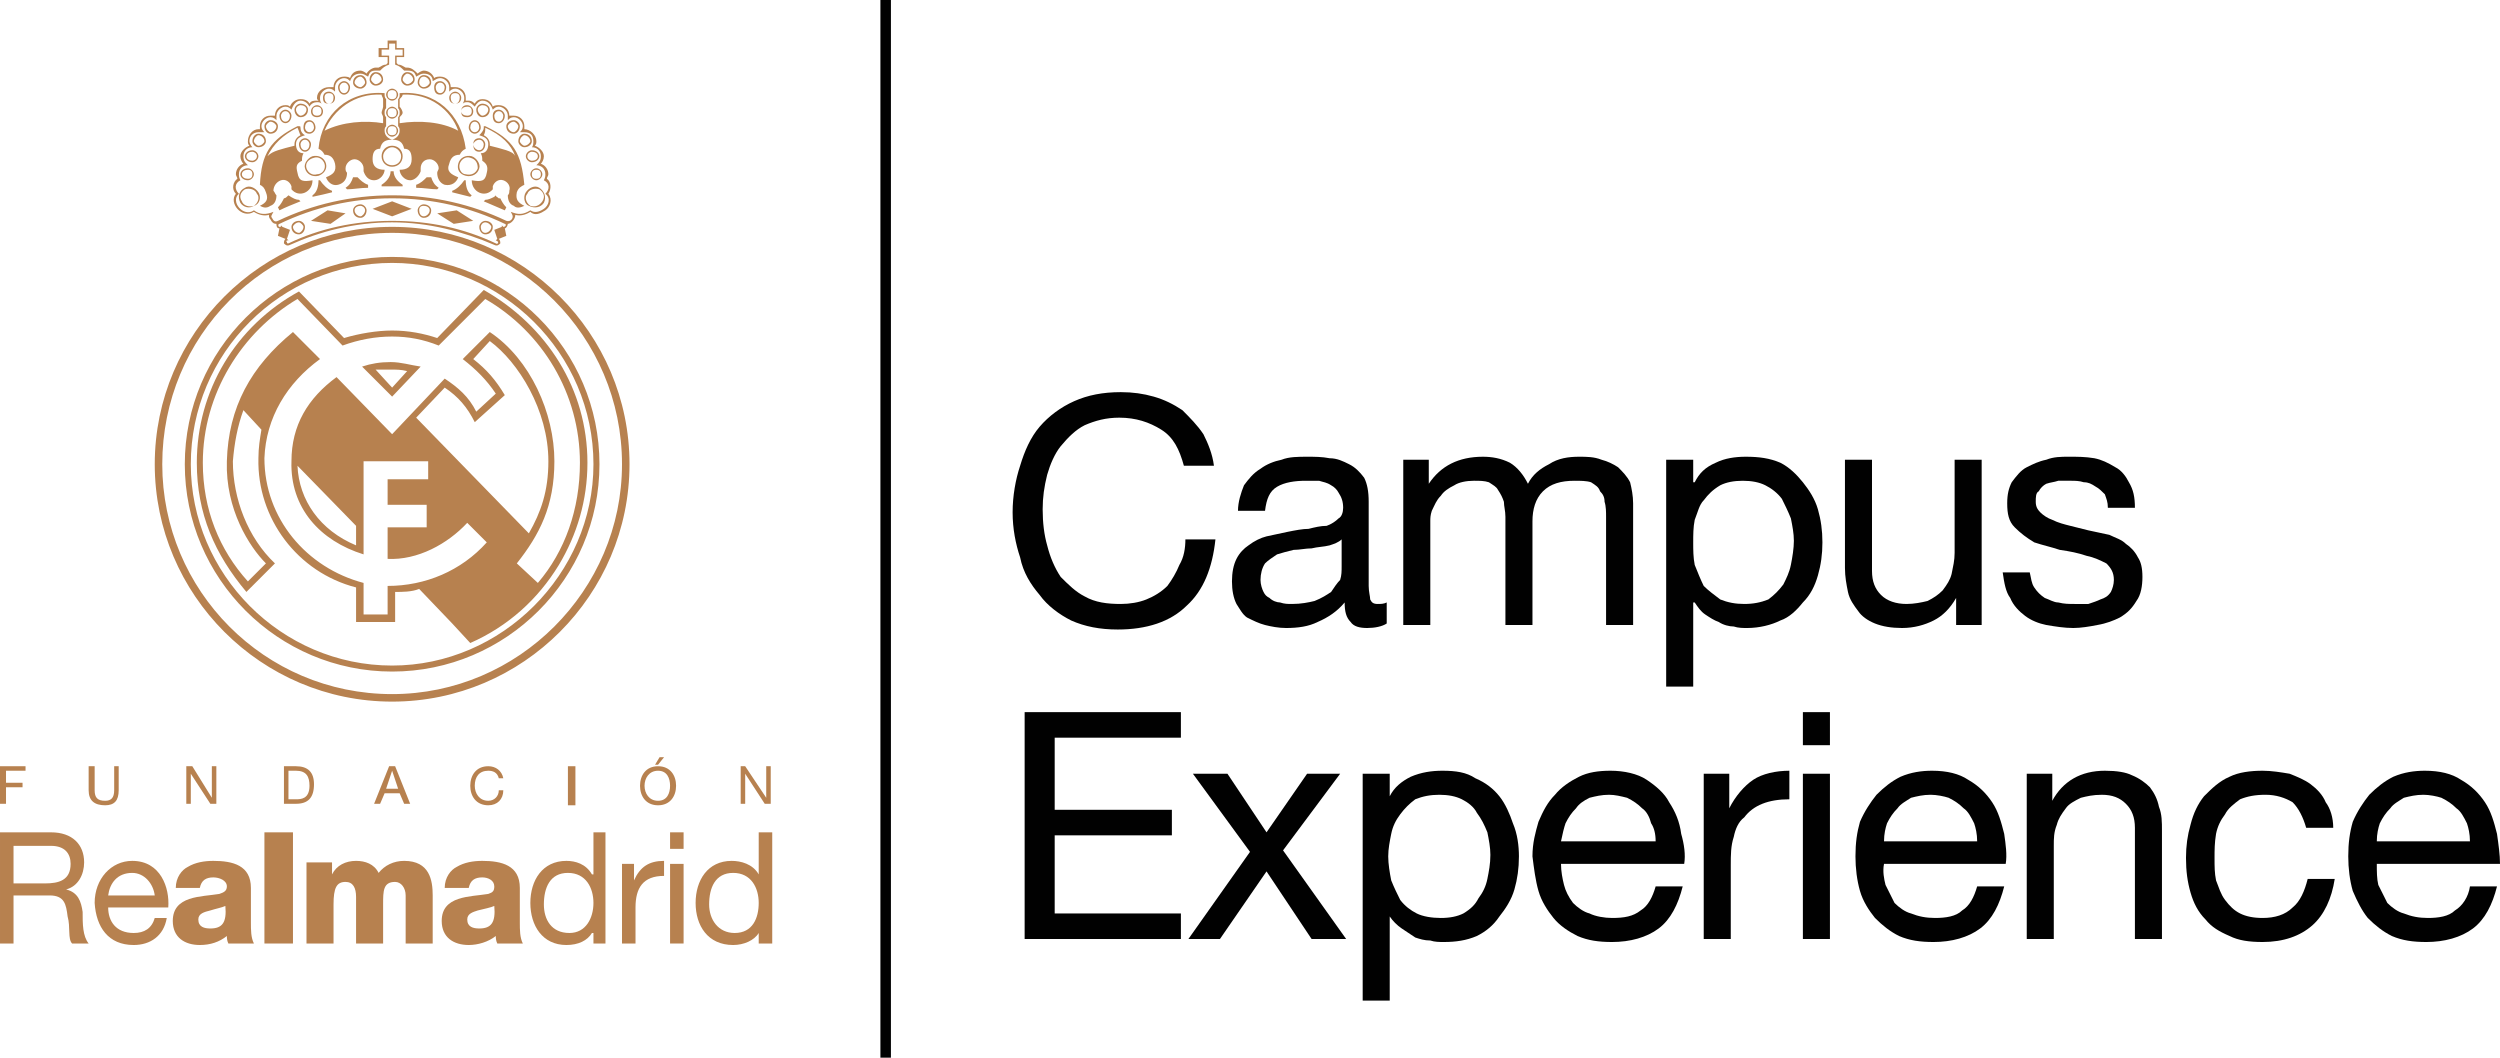
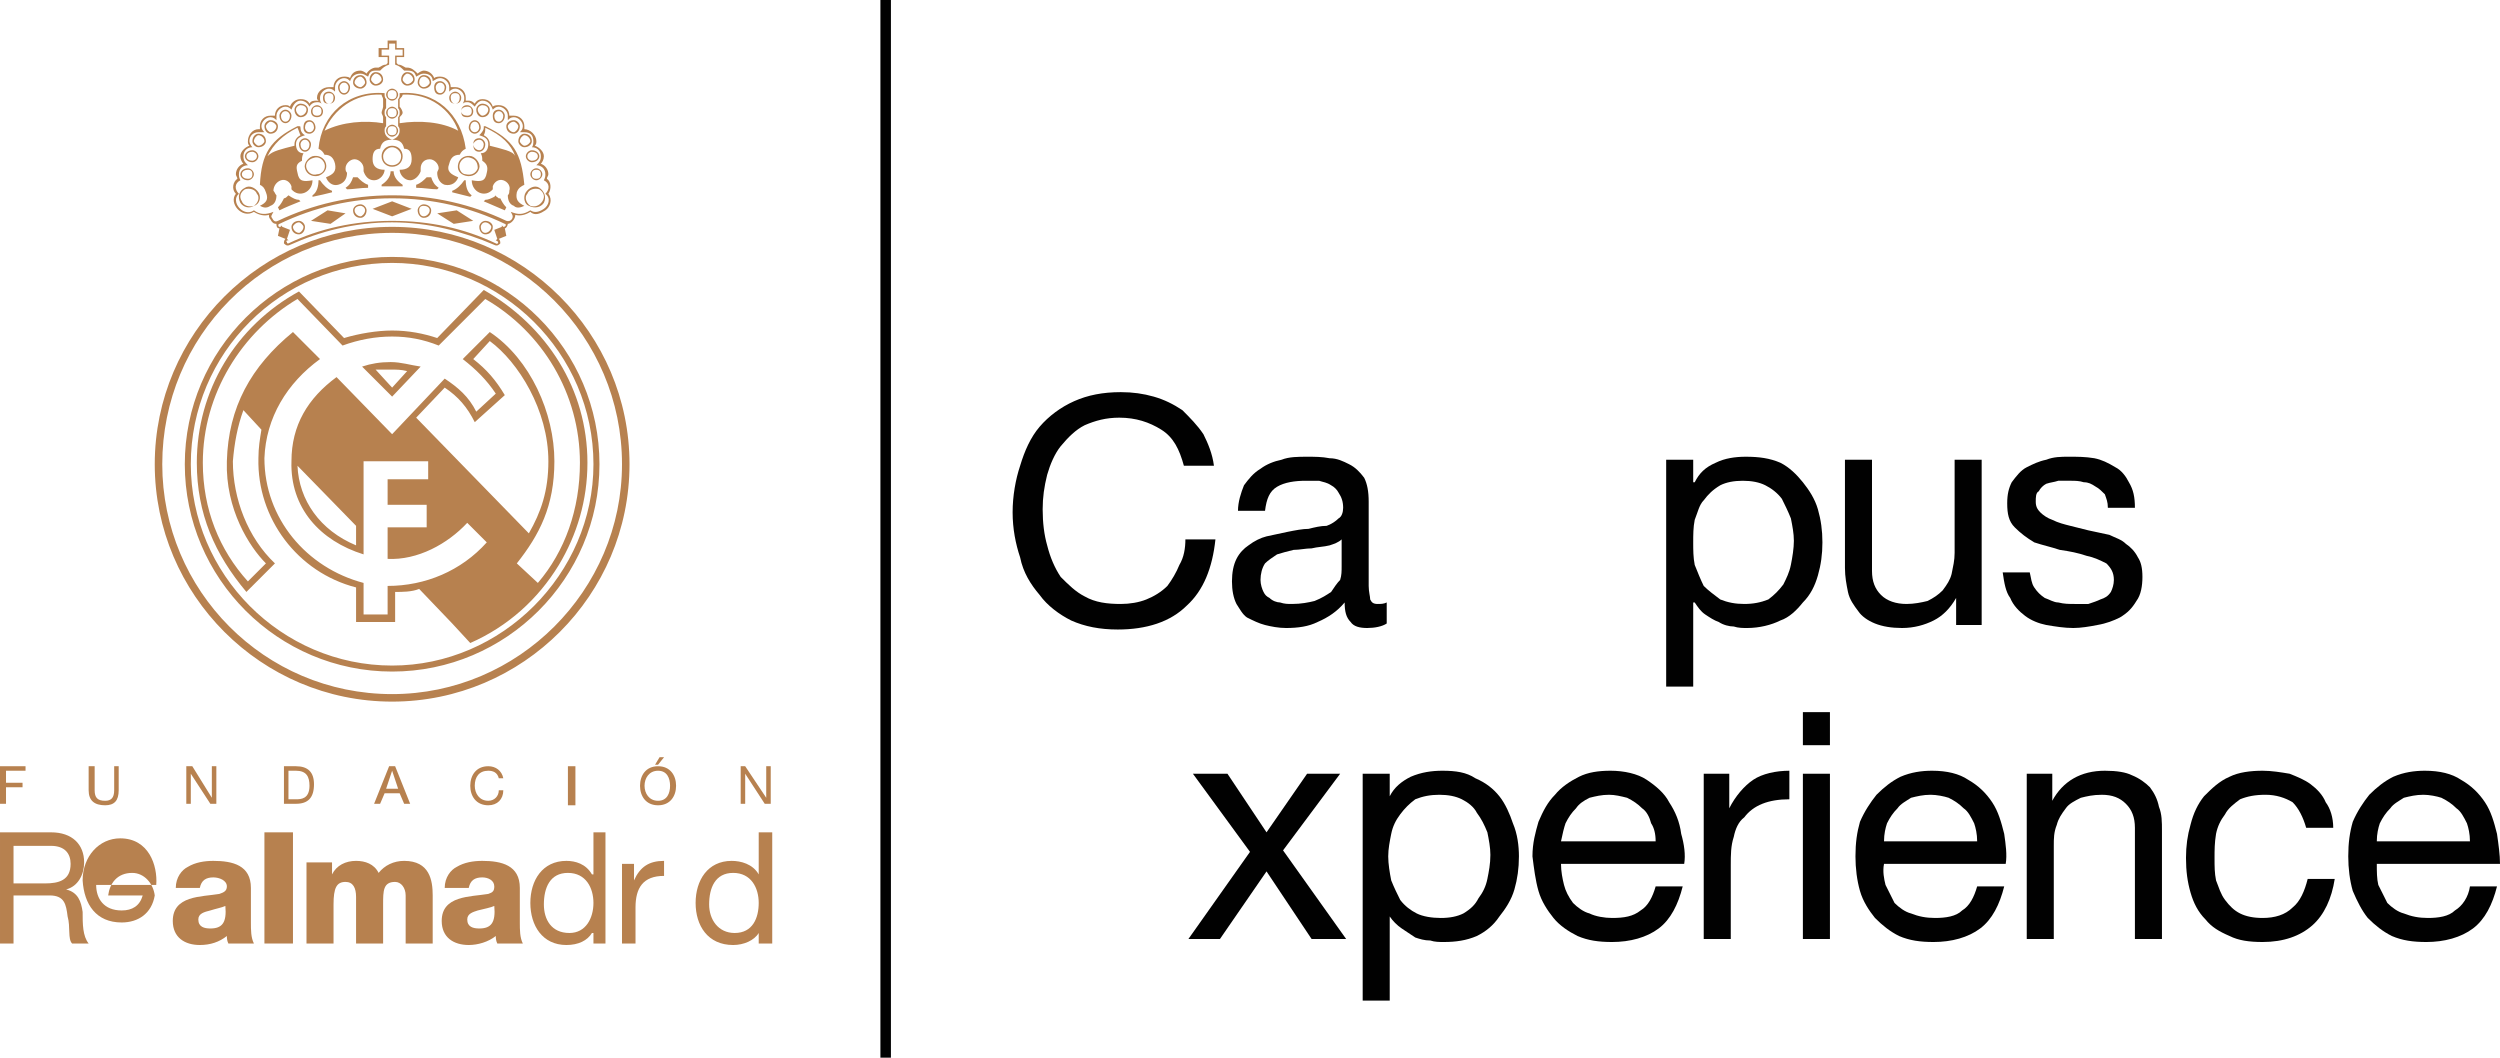
<svg xmlns="http://www.w3.org/2000/svg" xml:space="preserve" width="125.306mm" height="53.014mm" version="1.1" style="shape-rendering:geometricPrecision; text-rendering:geometricPrecision; image-rendering:optimizeQuality; fill-rule:evenodd; clip-rule:evenodd" viewBox="0 0 14320.19 6058.54">
  <defs>
    <style type="text/css">
   
    .fil1 {fill:#010101;fill-rule:nonzero}
    .fil0 {fill:#B7814F;fill-rule:nonzero}
   
  </style>
  </defs>
  <g id="Capa_x0020_1">
    <g id="_1604979889840">
      <path class="fil0" d="M258.17 5060.26c77.46,0 146.29,-17.2 146.29,-111.87 0,-60.24 -34.42,-103.27 -111.87,-103.27l-215.14 0 0 215.14 180.71 0zm-258.17 -292.6l292.6 0c120.49,0 189.32,68.85 189.32,172.13 0,68.83 -34.41,137.69 -103.27,154.9l0 0c68.85,17.2 86.07,68.83 94.67,129.09 0,68.83 0,137.69 34.41,180.73l-94.65 0c-25.82,-25.82 -8.62,-94.67 -25.82,-154.91 -8.62,-68.85 -17.22,-120.49 -103.27,-120.49l-206.54 0 0 275.4 -77.46 0 0 -636.85z" />
-       <path class="fil0" d="M886.4 5129.11c-8.61,-68.85 -60.24,-129.09 -129.09,-129.09 -86.05,0 -129.08,60.24 -137.69,129.09l266.78 0zm68.85 129.08c-17.22,103.28 -94.67,154.91 -189.34,154.91 -146.29,0 -215.15,-103.27 -223.74,-240.95 0,-137.71 94.65,-240.99 215.14,-240.99 163.5,0 215.15,154.91 206.54,266.8l-344.23 0c0,77.45 43.02,146.28 146.29,146.28 60.25,0 103.27,-25.82 120.49,-86.05l68.85 0z" />
+       <path class="fil0" d="M886.4 5129.11c-8.61,-68.85 -60.24,-129.09 -129.09,-129.09 -86.05,0 -129.08,60.24 -137.69,129.09l266.78 0zc-17.22,103.28 -94.67,154.91 -189.34,154.91 -146.29,0 -215.15,-103.27 -223.74,-240.95 0,-137.71 94.65,-240.99 215.14,-240.99 163.5,0 215.15,154.91 206.54,266.8l-344.23 0c0,77.45 43.02,146.28 146.29,146.28 60.25,0 103.27,-25.82 120.49,-86.05l68.85 0z" />
      <path class="fil0" d="M1204.82 5318.43c68.85,0 94.67,-34.41 86.07,-129.08 -17.21,8.62 -60.25,17.21 -86.07,25.82 -34.42,8.62 -68.83,17.21 -68.83,51.63 0,43.04 34.41,51.63 68.83,51.63zm-197.92 -232.36c0,-60.24 34.41,-103.27 68.83,-120.46 43.04,-25.82 94.67,-34.44 146.3,-34.44 111.87,0 215.15,25.82 215.15,154.91l0 197.95c0,43.03 0,86.04 17.21,120.49l-146.3 0c-8.59,-17.22 -8.59,-34.44 -8.59,-43.04 -43.04,34.42 -94.67,51.63 -154.91,51.63 -86.05,0 -154.91,-43.04 -154.91,-137.69 0,-146.3 163.5,-137.71 266.78,-154.91 25.82,-8.62 43.04,-17.21 43.04,-43.03 0,-34.42 -43.04,-51.64 -77.46,-51.64 -43.03,0 -68.85,17.22 -77.45,60.24l-137.69 0z" />
      <polygon class="fil0" points="1678.15,4767.66 1678.15,5404.51 1514.62,5404.51 1514.62,4767.66 " />
      <path class="fil0" d="M1755.6 4939.79l146.29 0 0 68.83 0 0c25.82,-51.64 77.45,-77.46 137.71,-77.46 51.63,0 103.27,17.22 129.08,68.85 34.42,-43.04 86.05,-68.85 146.29,-68.85 146.3,0 163.53,111.89 163.53,197.95l0 275.4 -154.91 0 0 -275.4c0,-43.04 -25.82,-77.45 -60.25,-77.45 -68.84,0 -68.84,51.63 -68.84,129.08l0 223.76 -154.9 0 0 -266.8c0,-51.63 -17.22,-86.04 -60.26,-86.04 -51.63,0 -68.83,34.41 -68.83,129.08l0 223.76 -154.91 0 0 -464.72z" />
      <path class="fil0" d="M2745.27 5318.43c68.85,0 94.67,-34.41 86.05,-129.08 -17.2,8.62 -60.23,17.21 -94.65,25.82 -25.82,8.62 -60.26,17.21 -60.26,51.63 0,43.04 34.44,51.63 68.85,51.63zm-197.94 -232.36c0,-60.24 34.43,-103.27 68.85,-120.46 43.04,-25.82 94.67,-34.44 146.3,-34.44 111.87,0 215.14,25.82 215.14,154.91l0 197.95c0,43.03 0,86.04 17.22,120.49l-146.3 0c-8.61,-17.22 -8.61,-34.44 -8.61,-43.04 -43.03,34.42 -103.27,51.63 -154.9,51.63 -86.08,0 -154.91,-43.04 -154.91,-137.69 0,-146.3 163.5,-137.71 266.78,-154.91 25.82,-8.62 34.41,-17.21 34.41,-43.03 0,-34.42 -34.41,-51.64 -68.83,-51.64 -43.04,0 -68.85,17.22 -77.45,60.24l-137.71 0z" />
      <path class="fil0" d="M3261.63 5344.25c94.67,0 137.69,-86.05 137.69,-172.1 0,-86.08 -43.02,-172.13 -146.29,-172.13 -103.27,0 -137.7,86.05 -137.7,180.73 0,86.05 43.03,163.5 146.3,163.5zm206.54 60.26l-68.85 0 0 -60.26 -8.61 0c-25.82,43.04 -77.45,68.85 -146.3,68.85 -137.69,0 -206.54,-111.87 -206.54,-240.95 0,-129.09 68.85,-240.99 206.54,-240.99 51.63,0 111.89,17.22 146.3,77.46l8.61 0 0 -240.96 68.85 0 0 636.85z" />
      <path class="fil0" d="M3562.84 4948.38l68.83 0 0 94.67 0 0c34.43,-77.45 86.07,-111.89 172.12,-111.89l0 86.08c-120.49,0 -163.5,68.83 -163.5,180.73l0 206.54 -77.45 0 0 -456.12z" />
-       <path class="fil0" d="M3838.22 4948.38l77.45 0 0 456.12 -77.45 0 0 -456.12zm77.45 -86.05l-77.45 0 0 -94.67 77.45 0 0 94.67z" />
      <path class="fil0" d="M4208.28 5344.25c103.27,0 137.69,-86.05 137.69,-172.1 0,-86.08 -43.04,-172.13 -146.3,-172.13 -103.28,0 -137.69,86.05 -137.69,180.73 0,86.05 51.63,163.5 146.3,163.5zm215.14 60.26l-77.45 0 0 -60.26 0 0c-25.82,43.04 -86.05,68.85 -146.3,68.85 -146.29,0 -215.15,-111.87 -215.15,-240.95 0,-129.09 68.85,-240.99 206.54,-240.99 51.63,0 120.49,17.22 154.91,77.46l0 0 0 -240.96 77.45 0 0 636.85z" />
      <polygon class="fil0" points="-0,4389 146.29,4389 146.29,4414.81 34.42,4414.81 34.42,4483.67 129.09,4483.67 129.09,4509.49 34.42,4509.49 34.42,4604.16 -0,4604.16 " />
      <path class="fil0" d="M679.86 4526.71c0,60.23 -25.82,86.04 -77.46,86.04 -60.23,0 -94.67,-25.82 -94.67,-86.04l0 -137.71 34.44 0 0 137.71c0,43.02 17.2,60.23 60.23,60.23 34.42,0 51.64,-17.21 51.64,-60.23l0 -137.71 25.82 0 0 137.71z" />
      <polygon class="fil0" points="1067.13,4389 1101.54,4389 1213.43,4569.72 1213.43,4569.72 1213.43,4389 1239.25,4389 1239.25,4604.16 1204.82,4604.16 1092.95,4432.04 1092.95,4432.04 1092.95,4604.16 1067.13,4604.16 " />
      <path class="fil0" d="M1652.33 4578.34l43.02 0c25.82,0 77.45,0 77.45,-77.45 0,-51.64 -17.2,-86.08 -77.45,-86.08l-43.02 0 0 163.53zm-25.82 -189.34l68.83 0c68.85,0 103.27,34.43 103.27,103.27 0,77.46 -34.41,111.89 -103.27,111.89l-68.83 0 0 -215.16z" />
      <path class="fil0" d="M2211.7 4518.08l68.85 0 -34.41 -103.27 0 0 -34.44 103.27zm17.22 -129.08l34.42 0 86.07 215.16 -34.43 0 -25.82 -60.25 -86.05 0 -25.82 60.25 -34.42 0 86.05 -215.16z" />
      <path class="fil0" d="M2857.14 4457.85c-8.59,-34.42 -34.41,-43.04 -60.23,-43.04 -51.64,0 -77.46,34.43 -77.46,86.08 0,43.02 25.82,86.04 77.46,86.04 34.41,0 60.23,-25.82 60.23,-60.23l25.82 0c0,51.63 -34.41,86.04 -86.04,86.04 -68.85,0 -103.28,-51.63 -103.28,-111.86 0,-60.26 34.42,-111.89 103.28,-111.89 43.03,0 77.45,25.82 86.04,68.85l-25.82 0z" />
      <polygon class="fil0" points="3296.04,4389 3296.04,4612.75 3253.02,4612.75 3253.02,4389 " />
      <path class="fil0" d="M3777.98 4337.37l25.82 0 -34.41 43.03 -17.22 0 25.82 -43.03zm-8.59 249.57c51.63,0 68.83,-43.03 68.83,-86.04 0,-43.04 -17.2,-86.08 -68.83,-86.08 -51.64,0 -77.46,43.04 -77.46,86.08 0,43.02 25.82,86.04 77.46,86.04zm0 -197.94c68.83,0 103.27,51.63 103.27,111.89 0,60.23 -34.43,111.86 -103.27,111.86 -68.85,0 -103.28,-51.63 -103.28,-111.86 0,-60.26 34.42,-111.89 103.28,-111.89z" />
      <polygon class="fil0" points="4242.69,4389 4268.51,4389 4389.01,4569.72 4389.01,4569.72 4389.01,4389 4414.83,4389 4414.83,4604.16 4380.38,4604.16 4268.51,4432.04 4268.51,4432.04 4268.51,4604.16 4242.69,4604.16 " />
      <polygon class="fil1" points="5103.28,0 5103.28,6058.54 5043.04,6058.54 5043.04,0 " />
      <path class="fil1" d="M6652.34 2461.29c-68.83,-43.04 -146.29,-68.85 -240.96,-68.85 -77.45,0 -137.69,17.22 -197.94,43.04 -51.63,25.82 -94.65,68.83 -137.69,120.46 -34.42,43.04 -60.24,103.28 -77.46,163.53 -17.21,68.83 -25.82,129.09 -25.82,197.92 0,77.45 8.61,146.3 25.82,206.54 17.22,68.85 43.04,129.09 77.46,180.73 43.04,43.04 86.05,86.07 137.69,111.89 60.25,34.41 129.08,43.02 206.54,43.02 51.63,0 103.27,-8.61 146.3,-25.83 43.04,-17.19 86.05,-43.02 120.49,-77.45 25.82,-34.41 51.64,-77.45 68.83,-120.46 25.83,-43.04 34.44,-94.67 34.44,-146.32l172.1 0c-17.2,163.51 -68.83,292.6 -163.5,378.67 -94.67,94.65 -232.36,137.69 -395.86,137.69 -103.28,0 -189.34,-17.22 -266.79,-51.63 -68.84,-34.42 -137.7,-86.05 -180.73,-146.32 -51.64,-60.23 -94.66,-129.08 -111.87,-215.14 -25.82,-77.45 -43.04,-163.5 -43.04,-258.17 0,-94.67 17.22,-189.33 43.04,-266.78 25.82,-86.08 60.23,-163.53 111.87,-223.76 51.63,-60.23 120.49,-111.86 197.94,-146.3 77.46,-34.41 163.5,-51.63 266.78,-51.63 68.85,0 129.08,8.62 189.34,25.82 60.24,17.22 111.87,43.04 163.5,77.45 43.04,43.04 86.05,86.08 120.49,137.71 25.82,51.63 51.63,111.87 60.24,180.73l-172.12 0c-25.83,-94.67 -60.24,-163.53 -129.09,-206.54z" />
      <path class="fil1" d="M7685.05 3089.51c-17.2,17.22 -43.02,25.83 -68.83,34.42 -34.44,8.62 -68.85,8.62 -103.28,17.22 -34.43,0 -68.85,8.59 -103.27,8.59 -34.44,8.62 -68.85,17.22 -94.67,25.82 -25.83,17.22 -51.64,34.44 -68.85,51.63 -17.2,25.83 -25.82,60.26 -25.82,94.68 0,25.82 8.62,51.63 17.21,68.84 8.61,17.2 17.22,25.83 34.42,34.42 17.21,17.22 43.04,25.82 60.25,25.82 25.82,8.61 43.02,8.61 68.83,8.61 51.64,0 94.67,-8.61 129.09,-17.2 43.04,-17.22 68.85,-34.44 94.67,-51.64 17.22,-25.82 34.42,-51.63 51.63,-68.84 8.61,-25.83 8.61,-51.64 8.61,-77.46l0 -154.91zm258.17 481.94c-25.82,17.2 -68.83,25.82 -111.87,25.82 -43.04,0 -77.45,-8.62 -94.67,-34.43 -25.82,-25.82 -34.42,-60.24 -34.42,-111.87 -43.03,51.63 -94.67,86.05 -154.9,111.87 -51.64,25.82 -111.87,34.43 -180.73,34.43 -43.04,0 -86.05,-8.62 -120.49,-17.21 -34.42,-8.61 -68.83,-25.82 -103.28,-43.04 -25.82,-17.2 -43.02,-51.63 -60.23,-77.45 -17.22,-34.42 -25.83,-77.46 -25.83,-129.09 0,-51.63 8.61,-94.65 25.83,-129.09 17.21,-34.41 43.03,-60.23 68.84,-77.45 34.42,-25.82 68.84,-43.02 103.28,-51.63 43.02,-8.61 77.45,-17.2 120.46,-25.82 43.04,-8.61 86.08,-17.2 120.49,-17.2 34.42,-8.62 68.85,-17.22 103.28,-17.22 25.82,-8.59 51.63,-25.82 68.85,-43.04 17.2,-8.59 25.82,-34.41 25.82,-60.23 0,-34.42 -8.62,-60.24 -25.82,-86.05 -8.62,-17.22 -25.82,-34.44 -43.04,-43.04 -25.82,-17.22 -43.04,-17.22 -68.85,-25.82 -25.82,0 -51.63,0 -77.45,0 -60.24,0 -120.48,8.59 -163.5,34.41 -43.04,25.83 -60.24,68.85 -68.85,137.71l-154.91 0c0,-51.63 17.22,-103.27 34.43,-146.3 25.82,-34.42 51.64,-68.85 94.66,-94.67 34.43,-25.82 77.45,-43.02 120.49,-51.63 43.04,-17.2 94.67,-17.2 146.3,-17.2 43.02,0 86.05,0 129.09,8.59 43.02,0 77.45,17.22 111.87,34.42 34.41,17.22 60.23,43.04 86.04,77.45 17.22,34.44 25.82,77.46 25.82,137.71l0 481.92c0,34.43 8.63,60.26 8.63,77.45 8.59,17.22 17.2,25.83 43.02,25.83 17.21,0 34.43,0 51.63,-8.61l0 120.49z" />
-       <path class="fil1" d="M8184.2 2633.4l0 137.71 0 0c68.83,-103.28 172.11,-154.91 309.82,-154.91 51.63,0 103.27,8.59 154.9,34.41 43.02,25.83 77.46,68.85 103.28,120.5 25.82,-51.64 68.83,-86.08 120.46,-111.89 51.63,-34.42 111.89,-43.02 172.13,-43.02 43.03,0 86.04,0 129.08,17.2 34.42,8.62 68.85,25.82 94.67,43.04 25.82,25.82 51.63,51.63 68.83,86.04 8.63,34.44 17.22,77.46 17.22,120.49l0 697.09 -154.91 0 0 -619.63c0,-25.82 0,-60.24 -8.59,-86.05 0,-25.82 -8.62,-43.04 -25.82,-60.25 -8.62,-25.83 -25.82,-34.42 -51.63,-51.64 -25.83,-8.59 -60.26,-8.59 -94.67,-8.59 -77.46,0 -137.7,17.22 -180.73,60.24 -43.04,43.03 -60.24,103.27 -60.24,172.12l0 593.81 -154.91 0 0 -619.63c0,-34.42 -8.62,-60.24 -8.62,-86.05 -8.59,-25.82 -17.2,-43.04 -34.42,-68.85 -8.59,-17.22 -25.82,-25.82 -51.63,-43.04 -25.82,-8.59 -51.63,-8.59 -86.05,-8.59 -43.03,0 -86.07,8.59 -111.88,25.82 -34.42,17.22 -60.24,34.42 -77.46,60.24 -25.82,25.82 -34.41,51.63 -51.63,86.07 -8.59,25.82 -8.59,43.02 -8.59,60.24l0 593.81 -154.91 0 0 -946.65 146.3 0z" />
      <path class="fil1" d="M10258.21 2969.02c-17.21,-43.02 -34.41,-77.45 -51.63,-111.87 -25.82,-34.41 -60.24,-60.23 -94.67,-77.45 -34.42,-17.22 -77.45,-25.82 -129.09,-25.82 -51.63,0 -94.65,8.59 -129.08,25.82 -43.02,25.82 -68.83,51.63 -94.65,86.05 -25.83,25.82 -34.44,68.85 -51.64,111.89 -8.62,43.02 -8.62,86.04 -8.62,129.08 0,43.02 0,86.05 8.62,129.09 17.2,43.02 34.42,86.05 51.64,120.46 25.82,25.82 60.23,51.63 94.65,77.45 43.04,17.22 86.07,25.83 137.71,25.83 51.63,0 94.65,-8.61 137.69,-25.83 34.41,-25.82 60.23,-51.63 86.04,-86.04 17.22,-34.42 34.44,-68.85 43.04,-111.87 8.61,-43.04 17.22,-94.67 17.22,-137.71 0,-43.02 -8.62,-86.05 -17.22,-129.09zm-559.39 -335.62l0 129.08 8.62 0c25.82,-51.63 60.24,-86.04 120.48,-111.87 51.63,-25.82 111.88,-34.41 172.12,-34.41 77.45,0 137.69,8.59 197.95,34.41 51.63,25.83 94.65,68.85 129.08,111.87 34.42,43.04 68.83,94.67 86.05,154.91 17.22,60.26 25.82,120.49 25.82,189.34 0,68.83 -8.59,129.09 -25.82,189.32 -17.22,60.24 -43.04,111.87 -86.05,154.91 -34.43,43.04 -77.45,86.05 -129.08,103.28 -51.64,25.82 -120.5,43.03 -189.35,43.03 -25.82,0 -51.63,0 -77.45,-8.62 -25.82,0 -60.24,-8.59 -86.05,-25.82 -25.82,-8.59 -51.63,-25.82 -77.45,-43.02 -25.82,-17.22 -43.04,-43.04 -60.24,-68.85l-8.62 0 0 481.94 -154.91 0 0 -1299.5 154.91 0z" />
      <path class="fil1" d="M11204.86 3580.05l0 -154.91 0 0c-34.43,60.24 -77.45,103.27 -129.08,129.09 -51.64,25.82 -111.89,43.03 -180.73,43.03 -60.26,0 -111.89,-8.62 -154.91,-25.82 -43.04,-17.21 -77.45,-43.04 -94.67,-68.85 -25.82,-34.41 -51.63,-68.85 -60.24,-111.87 -8.62,-43.03 -17.21,-86.07 -17.21,-137.7l0 -619.63 154.9 0 0 636.84c0,60.24 17.22,103.28 51.64,137.69 34.41,34.44 86.04,51.64 146.3,51.64 43.02,0 86.05,-8.61 120.46,-17.2 34.44,-17.22 60.26,-34.44 86.08,-60.26 25.82,-34.41 43.02,-60.23 51.63,-94.65 8.61,-43.04 17.2,-77.45 17.2,-120.49l0 -533.57 154.91 0 0 946.65 -146.29 0z" />
      <path class="fil1" d="M11652.37 3364.91c17.21,25.82 34.41,43.02 60.23,60.24 25.83,8.59 51.64,25.82 77.46,25.82 34.43,8.61 60.25,8.61 94.67,8.61 25.82,0 51.63,0 77.45,0 25.82,-8.61 51.63,-17.2 68.85,-25.83 25.82,-8.59 43.02,-17.19 60.24,-43.02 8.59,-17.21 17.21,-43.03 17.21,-68.84 0,-43.04 -17.21,-68.85 -43.03,-94.68 -34.42,-17.19 -68.85,-34.41 -111.87,-43.02 -51.64,-17.21 -94.67,-25.82 -154.91,-34.43 -51.63,-17.2 -94.67,-25.82 -146.3,-43.02 -43.04,-25.82 -77.46,-51.63 -111.87,-86.07 -34.44,-34.42 -43.04,-77.46 -43.04,-137.7 0,-51.63 8.59,-86.04 25.82,-120.49 25.82,-34.41 51.63,-68.83 86.05,-86.04 34.43,-17.22 68.85,-34.42 111.89,-43.04 43.02,-17.2 86.04,-17.2 129.08,-17.2 51.63,0 94.65,0 146.29,8.59 43.04,8.61 77.45,25.82 120.49,51.64 34.41,17.21 60.24,51.63 77.45,86.04 25.82,43.04 34.42,86.08 34.42,146.32l-154.91 0c0,-34.42 -8.59,-51.64 -17.2,-77.46 -17.21,-17.21 -34.43,-34.41 -51.63,-43.04 -25.82,-17.19 -43.04,-25.82 -68.85,-25.82 -25.82,-8.59 -51.63,-8.59 -77.45,-8.59 -25.82,0 -43.04,0 -68.85,0 -25.82,8.59 -43.02,8.59 -68.83,17.22 -17.22,8.59 -34.44,25.82 -43.04,43.02 -17.22,8.62 -17.22,34.43 -17.22,60.25 0,25.82 8.62,43.02 25.82,60.24 17.22,17.21 43.04,34.41 68.85,43.04 34.42,17.19 68.85,25.82 103.28,34.41 34.41,8.61 68.85,17.22 103.27,25.82 43.04,8.61 77.46,17.22 120.49,25.82 34.42,17.22 68.83,25.82 94.66,51.64 25.82,17.21 51.63,43.03 68.84,77.45 17.22,25.82 25.83,60.24 25.83,111.87 0,51.63 -8.61,103.27 -34.42,137.71 -25.82,43.02 -51.63,68.83 -94.67,94.65 -34.42,17.22 -77.45,34.43 -129.09,43.04 -43.03,8.59 -94.67,17.21 -137.69,17.21 -51.63,0 -103.27,-8.62 -154.9,-17.21 -43.04,-8.61 -86.08,-25.82 -120.5,-51.64 -34.41,-25.82 -68.84,-60.23 -86.04,-103.27 -25.82,-34.42 -34.44,-86.05 -43.04,-146.3l154.91 0c8.59,34.43 8.59,60.25 25.82,86.07z" />
-       <polygon class="fil1" points="6764.23,4079.18 6764.23,4225.49 6041.33,4225.49 6041.33,4638.58 6712.59,4638.58 6712.59,4784.88 6041.33,4784.88 6041.33,5232.38 6764.23,5232.38 6764.23,5378.69 5869.21,5378.69 5869.21,4079.18 " />
      <polygon class="fil1" points="6833.07,4432.04 7031,4432.04 7254.77,4767.66 7487.12,4432.04 7676.44,4432.04 7349.41,4870.94 7710.87,5378.69 7512.94,5378.69 7254.77,4991.42 6987.96,5378.69 6807.25,5378.69 7160.09,4879.53 " />
      <path class="fil1" d="M8519.83 4767.66c-17.22,-43.04 -34.44,-77.45 -60.26,-111.87 -17.2,-34.43 -51.63,-60.25 -86.04,-77.45 -34.42,-17.22 -77.46,-25.82 -129.09,-25.82 -51.63,0 -94.67,8.59 -137.69,25.82 -34.43,25.82 -60.26,51.63 -86.08,86.05 -25.82,34.41 -43.02,68.85 -51.63,111.87 -8.59,43.03 -17.2,86.07 -17.2,129.08 0,43.04 8.61,94.67 17.2,137.71 17.22,43.02 34.43,77.45 51.63,111.87 25.82,34.42 60.26,60.24 94.67,77.45 34.42,17.22 86.05,25.82 137.69,25.82 51.64,0 94.67,-8.59 129.09,-25.82 43.04,-25.82 68.85,-51.63 86.08,-86.04 25.82,-34.44 43.02,-68.85 51.63,-111.89 8.59,-43.02 17.2,-86.05 17.2,-137.69 0,-43.04 -8.61,-86.05 -17.2,-129.09zm-559.39 -335.62l0 129.08 0 0c25.82,-51.63 68.85,-86.05 120.49,-111.87 60.23,-25.82 120.46,-34.43 180.73,-34.43 77.45,0 137.69,8.62 189.32,43.04 60.24,25.82 103.27,60.23 137.69,103.27 34.43,43.04 60.25,103.28 77.45,154.91 25.82,60.24 34.44,129.09 34.44,189.32 0,68.85 -8.63,129.09 -25.83,189.34 -17.21,60.24 -51.63,111.87 -86.07,154.91 -34.42,51.63 -77.45,86.05 -129.09,111.87 -60.23,25.82 -120.46,34.42 -189.32,34.42 -25.82,0 -51.63,0 -77.45,-8.61 -34.42,0 -60.24,-8.59 -86.05,-17.22 -25.82,-17.19 -51.63,-34.41 -77.45,-51.63 -25.83,-17.2 -51.64,-43.02 -68.85,-68.83l0 0 0 481.92 -154.91 0 0 -1299.48 154.91 0z" />
      <path class="fil1" d="M9457.87 4716.03c-8.61,-34.42 -25.83,-68.85 -51.64,-86.05 -25.82,-25.82 -51.63,-43.04 -86.05,-60.25 -34.43,-8.61 -68.84,-17.2 -103.27,-17.2 -43.04,0 -77.45,8.59 -111.89,17.2 -34.41,17.21 -60.23,34.43 -77.45,60.25 -25.82,25.82 -43.02,51.63 -60.24,86.05 -8.59,25.82 -17.21,60.24 -25.82,103.27l542.18 0c0,-43.03 -8.61,-77.45 -25.82,-103.27zm43.03 602.4c-68.85,51.63 -163.53,77.46 -266.79,77.46 -77.45,0 -137.69,-8.61 -197.92,-34.42 -51.63,-25.82 -103.27,-60.24 -137.71,-103.28 -34.41,-43.03 -68.83,-94.67 -86.04,-154.9 -17.22,-60.24 -25.83,-129.09 -34.42,-197.95 0,-77.45 17.2,-137.69 34.42,-197.91 25.82,-60.26 51.63,-111.89 94.67,-154.91 34.41,-43.04 86.04,-77.46 137.69,-103.28 51.63,-25.82 111.87,-34.43 180.71,-34.43 77.46,0 154.91,17.22 206.54,51.63 51.64,34.44 103.28,77.46 129.09,129.09 34.42,51.63 60.24,111.89 68.85,180.73 17.2,60.25 25.82,120.49 17.2,172.12l-705.68 0c0,43.04 8.61,86.05 17.22,120.49 8.59,34.42 25.82,68.83 51.63,103.28 25.82,25.82 60.24,51.63 94.65,60.23 34.44,17.22 86.08,25.82 129.09,25.82 68.85,0 120.49,-8.59 163.53,-43.03 43.02,-25.82 68.83,-77.46 86.05,-137.69l154.9 0c-25.82,103.27 -68.85,189.32 -137.69,240.95z" />
      <path class="fil1" d="M9905.36 4432.04l0 197.94 0 0c34.43,-68.85 86.08,-129.08 137.71,-163.53 51.63,-34.41 129.08,-51.63 206.54,-51.63l0 163.53c-60.26,0 -111.89,8.59 -154.91,25.82 -43.04,17.2 -77.45,43.02 -103.27,77.45 -34.44,25.83 -51.64,68.84 -60.26,111.87 -17.2,51.64 -17.2,103.28 -17.2,163.5l0 421.71 -154.9 0 0 -946.65 146.28 0z" />
      <path class="fil1" d="M10481.97 5378.69l-154.91 0 0 -946.65 154.91 0 0 946.65zm-154.91 -1299.51l154.91 0 0 189.34 -154.91 0 0 -189.34z" />
      <path class="fil1" d="M11308.14 4716.03c-17.22,-34.42 -34.44,-68.85 -60.26,-86.05 -25.82,-25.82 -51.63,-43.04 -86.05,-60.25 -25.82,-8.61 -68.84,-17.2 -103.27,-17.2 -43.04,0 -77.45,8.59 -111.87,17.2 -25.82,17.21 -60.25,34.43 -77.45,60.25 -25.82,25.82 -43.04,51.63 -60.26,86.05 -8.59,25.82 -17.2,60.24 -17.2,103.27l533.56 0c0,-43.03 -8.61,-77.45 -17.2,-103.27zm34.41 602.4c-68.85,51.63 -163.5,77.46 -266.77,77.46 -77.46,0 -137.71,-8.61 -197.95,-34.42 -51.63,-25.82 -94.67,-60.24 -137.69,-103.28 -34.43,-43.03 -68.85,-94.67 -86.08,-154.9 -17.19,-60.24 -25.82,-129.09 -25.82,-197.95 0,-77.45 8.63,-137.69 25.82,-197.91 25.83,-60.26 60.26,-111.89 94.68,-154.91 43.03,-43.04 86.04,-77.46 137.69,-103.28 60.25,-25.82 120.49,-34.43 180.71,-34.43 86.08,0 154.91,17.22 206.54,51.63 60.26,34.44 103.28,77.46 137.71,129.09 34.42,51.63 51.63,111.89 68.83,180.73 8.63,60.25 17.22,120.49 8.63,172.12l-697.09 0c-8.62,43.04 0,86.05 8.61,120.49 17.21,34.42 34.41,68.83 51.63,103.28 25.82,25.82 60.24,51.63 94.67,60.23 43.02,17.22 86.05,25.82 137.69,25.82 60.24,0 120.49,-8.59 154.91,-43.03 43.04,-25.82 68.85,-77.46 86.05,-137.69l154.9 0c-25.82,103.27 -68.83,189.32 -137.69,240.95z" />
      <path class="fil1" d="M11755.63 4432.04l0 154.9 0 0c60.24,-111.87 163.5,-172.12 301.21,-172.12 68.83,0 120.48,8.62 154.91,25.82 43.02,17.22 77.45,43.04 103.27,68.85 25.83,34.42 43.02,68.85 51.64,111.87 17.2,43.04 17.2,86.08 17.2,137.71l0 619.63 -154.91 0 0 -636.85c0,-60.24 -17.2,-103.27 -51.63,-137.69 -34.42,-34.43 -77.46,-51.63 -137.69,-51.63 -51.64,0 -86.05,8.59 -120.5,17.2 -34.41,17.21 -68.83,34.43 -86.04,60.25 -25.83,34.42 -43.04,60.24 -51.64,94.65 -17.21,43.04 -17.21,77.46 -17.21,120.5l0 533.57 -154.91 0 0 -946.65 146.3 0z" />
      <path class="fil1" d="M13132.57 4595.54c-43.02,-25.82 -94.65,-43.02 -154.91,-43.02 -60.23,0 -103.27,8.59 -146.28,25.82 -34.44,25.82 -68.85,51.63 -86.08,86.05 -25.82,34.41 -43.02,68.85 -51.63,111.87 -8.59,51.63 -8.59,94.67 -8.59,137.7 0,51.64 0,86.05 8.59,129.09 17.22,43.02 25.82,77.45 51.63,111.87 25.82,34.42 51.63,60.24 86.08,77.45 34.41,17.22 77.45,25.82 129.08,25.82 68.84,0 129.09,-17.21 172.11,-60.23 43.04,-34.44 68.85,-94.67 86.08,-163.53l154.9 0c-17.21,111.89 -60.25,206.54 -129.08,266.79 -68.85,60.24 -163.53,94.66 -284,94.66 -77.45,0 -137.7,-8.61 -189.34,-34.42 -60.23,-25.82 -103.27,-51.63 -137.69,-94.67 -43.04,-43.02 -68.85,-94.65 -86.05,-154.91 -17.21,-60.23 -25.82,-120.46 -25.82,-197.92 0,-68.84 8.61,-129.08 25.82,-189.34 17.2,-68.83 43.02,-120.46 77.46,-163.5 43.02,-43.04 86.05,-86.05 146.28,-111.87 51.64,-25.82 120.49,-34.43 189.34,-34.43 51.64,0 103.28,8.62 154.91,17.22 43.02,17.21 86.05,34.41 120.46,60.23 34.44,25.82 68.85,60.26 86.08,103.28 25.82,34.43 43.02,86.07 43.02,146.3l-154.91 0c-17.2,-60.24 -43.02,-111.87 -77.45,-146.3z" />
      <path class="fil1" d="M14130.86 4716.03c-17.21,-34.42 -34.41,-68.85 -60.23,-86.05 -25.83,-25.82 -51.64,-43.04 -86.08,-60.25 -25.82,-8.61 -68.83,-17.2 -103.28,-17.2 -43.02,0 -77.45,8.59 -111.86,17.2 -25.83,17.21 -60.24,34.43 -77.46,60.25 -25.82,25.82 -43.04,51.63 -60.24,86.05 -8.62,25.82 -17.21,60.24 -17.21,103.27l533.57 0c0,-43.03 -8.62,-77.45 -17.22,-103.27zm34.42 602.4c-68.83,51.63 -163.5,77.46 -266.78,77.46 -77.45,0 -137.69,-8.61 -197.94,-34.42 -51.64,-25.82 -94.66,-60.24 -137.69,-103.28 -34.42,-43.03 -60.24,-94.67 -86.05,-154.9 -17.22,-60.24 -25.82,-129.09 -25.82,-197.95 0,-77.45 8.59,-137.69 25.82,-197.91 25.82,-60.26 60.23,-111.89 94.65,-154.91 43.04,-43.04 86.08,-77.46 137.71,-103.28 60.24,-25.82 120.46,-34.43 180.73,-34.43 86.04,0 154.9,17.22 206.54,51.63 60.23,34.44 103.27,77.46 137.69,129.09 34.41,51.63 51.63,111.89 68.85,180.73 8.59,60.25 17.2,120.49 17.2,172.12l-705.68 0c0,43.04 0,86.05 8.59,120.49 17.22,34.42 34.44,68.83 51.64,103.28 25.82,25.82 60.25,51.63 94.67,60.23 43.03,17.22 86.04,25.82 137.69,25.82 60.25,0 120.49,-8.59 154.9,-43.03 43.04,-25.82 77.46,-77.46 86.08,-137.69l154.91 0c-25.83,103.27 -68.85,189.32 -137.71,240.95z" />
      <path class="fil0" d="M2246.14 1153.18l111.87 43.04 -111.87 43.02 -111.89 -43.02 111.89 -43.04zm-352.86 129.09l-111.86 -17.22 94.65 -60.23 103.27 17.21 -86.05 60.24zm886.4 60.24c-17.2,0 -34.42,-17.2 -34.42,-43.02 0,-17.22 17.22,-34.44 34.42,-34.44 25.82,0 43.04,17.22 43.04,34.44 0,25.82 -17.22,43.02 -43.04,43.02zm0 -8.61c17.22,0 34.43,-17.21 34.43,-34.41 0,-8.63 -17.21,-25.82 -34.43,-25.82 -17.2,0 -25.82,17.19 -25.82,25.82 0,17.2 8.62,34.41 25.82,34.41zm-714.27 -86.05c-25.82,0 -43.04,-17.21 -43.04,-43.03 0,-17.22 17.22,-34.42 43.04,-34.42 17.2,0 34.41,17.2 34.41,34.42 0,25.82 -17.21,43.03 -34.41,43.03zm0 -8.62c8.59,0 25.82,-17.2 25.82,-34.41 0,-17.22 -17.22,-25.82 -25.82,-25.82 -17.22,0 -34.44,8.59 -34.44,25.82 0,17.21 17.22,34.41 34.44,34.41zm-352.85 103.28c-25.83,0 -43.04,-17.2 -43.04,-43.02 0,-17.22 17.21,-34.44 43.04,-34.44 17.21,0 34.41,17.22 34.41,34.44 0,25.82 -17.2,43.02 -34.41,43.02zm0 -8.61c8.59,0 25.82,-17.21 25.82,-34.41 0,-8.63 -17.22,-25.82 -25.82,-25.82 -17.22,0 -34.42,17.19 -34.42,25.82 0,17.2 17.2,34.41 34.42,34.41zm714.3 -94.67c17.19,0 34.41,-17.2 34.41,-34.41 0,-17.22 -17.22,-25.82 -34.41,-25.82 -17.22,0 -25.83,8.59 -25.83,25.82 0,17.21 8.61,34.41 25.83,34.41zm0 8.62c-17.22,0 -34.44,-17.21 -34.44,-43.03 0,-17.22 17.22,-34.42 34.44,-34.42 25.82,0 43.02,17.2 43.02,34.42 0,25.82 -17.2,43.03 -43.02,43.03zm172.1 34.42l-94.65 -60.24 111.87 -17.21 94.67 60.23 -111.89 17.22zm180.73 -550.77c0,17.2 0,25.82 -8.59,43.02 17.21,8.62 34.41,25.82 34.41,51.63l0 8.63c34.43,8.59 68.85,17.19 94.67,25.82 25.82,8.59 43.04,17.2 51.63,34.41 -25.82,-68.85 -77.45,-120.49 -172.12,-163.5zm163.53 447.51c-25.82,-8.61 -34.43,-34.42 -34.43,-60.24 8.62,-8.62 8.62,-17.22 8.62,-25.82 8.59,-25.82 -8.62,-51.63 -34.44,-60.26 -25.82,-8.59 -51.63,8.63 -60.23,34.44 0,8.59 0,8.59 0,17.2 -43.04,51.63 -120.49,17.21 -120.49,-51.64 51.63,8.63 77.45,8.63 86.07,-43.02 8.61,-34.43 0,-51.63 -25.82,-68.85 0,-17.21 0,-25.82 -8.62,-43.03 25.82,0 43.04,-17.2 43.04,-51.64 0,-34.41 -25.82,-43.02 -51.64,-51.63 8.61,-8.59 25.83,-25.82 25.83,-43.02l0 -8.62 8.59 0c163.53,77.45 206.54,154.91 223.76,335.62 -17.22,8.63 -34.42,17.22 -43.04,43.04 -8.61,43.04 8.62,60.24 43.04,77.46 -17.22,8.59 -43.04,17.21 -60.24,0zm-1239.25 -447.51c-86.07,43.02 -137.71,94.65 -172.12,163.5 17.21,-17.21 34.41,-25.82 60.23,-34.41 25.83,-8.63 60.26,-17.22 94.67,-25.82l0 -8.63c0,-25.82 17.22,-43.02 34.42,-51.63 -8.59,-17.2 -8.59,-25.82 -17.2,-43.02zm-180.73 370.04c-8.62,-25.82 -17.21,-34.41 -34.43,-43.04 8.62,-180.71 60.25,-258.17 215.16,-335.62 17.2,0 17.2,0 17.2,8.62 0,17.2 8.62,34.42 25.82,43.02 -25.82,8.62 -51.63,17.22 -51.63,51.63 0,34.44 17.22,51.64 43.04,51.64 -8.61,17.21 -8.61,25.82 -8.61,43.03 -34.43,17.22 -34.43,34.42 -25.82,68.85 8.61,51.64 34.42,51.64 86.05,43.02 0,68.85 -77.45,103.28 -120.49,51.64 0,-8.61 0,-8.61 0,-17.2 -8.61,-25.82 -34.42,-43.04 -60.24,-34.44 -25.82,8.63 -43.04,34.44 -43.04,60.26 8.61,8.59 8.61,17.2 17.22,25.82 0,25.82 -8.62,51.63 -34.42,60.24 -25.82,17.21 -43.03,8.59 -60.25,0 34.43,-17.22 51.63,-34.42 34.43,-77.46zm1566.26 -25.82c25.83,17.22 43.04,51.63 25.83,86.05 -17.2,25.82 -51.64,34.43 -86.05,17.22 -25.82,-8.61 -34.42,-51.64 -17.22,-77.46 17.22,-25.82 51.63,-43.04 77.45,-25.82zm0 8.61c-25.82,-8.61 -60.23,0 -68.83,25.82 -17.21,17.21 -8.62,51.63 17.2,68.85 25.82,8.59 51.63,0 68.85,-25.83 17.22,-25.82 8.61,-51.63 -17.22,-68.84zm-938.03 -593.81c-17.22,0 -34.42,-17.2 -34.42,-34.42 0,-25.82 17.2,-43.04 34.42,-43.04 25.82,0 43.03,17.22 43.03,43.04 0,17.22 -17.21,34.42 -43.03,34.42zm0 -8.61c17.21,0 34.41,-17.21 34.41,-25.82 0,-17.21 -17.2,-34.41 -34.41,-34.41 -8.61,0 -25.82,17.2 -25.82,34.41 0,8.61 17.21,25.82 25.82,25.82zm94.67 94.67c-17.22,0 -34.44,-17.21 -34.44,-34.43 0,-17.2 17.22,-34.42 34.44,-34.42 17.2,0 34.41,17.22 34.41,34.42 0,17.22 -17.21,34.43 -34.41,34.43zm0 -8.62c17.2,0 25.82,-8.59 25.82,-25.82 0,-17.2 -8.62,-25.82 -25.82,-25.82 -17.22,0 -25.84,8.62 -25.84,25.82 0,17.22 8.62,25.82 25.84,25.82zm0 111.89c-17.22,0 -34.44,-17.22 -34.44,-34.44 0,-17.19 17.22,-34.41 34.44,-34.41 17.2,0 34.41,17.22 34.41,34.41 0,17.22 -17.21,34.44 -34.41,34.44zm0 -8.62c17.2,0 25.82,-8.61 25.82,-25.83 0,-17.19 -8.62,-25.82 -25.82,-25.82 -17.22,0 -25.84,8.63 -25.84,25.82 0,17.22 8.62,25.83 25.84,25.83zm0 111.88c-17.22,0 -34.44,-17.21 -34.44,-34.43 0,-17.2 17.22,-34.42 34.44,-34.42 17.2,0 34.41,17.22 34.41,34.42 0,17.22 -17.21,34.43 -34.41,34.43zm0 -8.62c17.2,0 25.82,-8.59 25.82,-25.82 0,-17.2 -8.62,-25.82 -25.82,-25.82 -17.22,0 -25.84,8.62 -25.84,25.82 0,17.22 8.62,25.82 25.84,25.82zm-180.73 -266.78c-25.82,0 -43.04,-17.21 -43.04,-34.41 0,-25.82 17.22,-43.04 43.04,-43.04 17.2,0 34.41,17.22 34.41,43.04 0,17.2 -17.21,34.41 -34.41,34.41zm0 -8.59c8.59,0 25.82,-17.22 25.82,-25.82 0,-17.22 -17.22,-34.43 -25.82,-34.43 -17.22,0 -34.44,17.21 -34.44,34.43 0,8.59 17.22,25.82 34.44,25.82zm-94.67 43.02c-17.22,0 -34.42,-17.2 -34.42,-43.02 0,-17.22 17.2,-34.43 34.42,-34.43 17.21,0 34.41,17.21 34.41,34.43 0,25.82 -17.2,43.02 -34.41,43.02zm0 -8.59c17.21,0 25.82,-17.22 25.82,-34.42 0,-8.62 -8.61,-25.82 -25.82,-25.82 -17.22,0 -25.82,17.2 -25.82,25.82 0,17.2 8.59,34.42 25.82,34.42zm-86.05 60.23c-25.82,0 -34.43,-8.59 -34.43,-34.41 0,-17.22 8.62,-34.42 34.43,-34.42 17.2,0 34.42,17.2 34.42,34.42 0,25.82 -17.22,34.41 -34.42,34.41zm0 0c17.2,0 25.82,-17.2 25.82,-34.41 0,-17.22 -8.62,-25.82 -25.82,-25.82 -17.22,0 -25.82,8.59 -25.82,25.82 0,17.21 8.59,34.41 25.82,34.41zm-68.85 77.46c-17.22,0 -34.41,-8.61 -34.41,-34.42 0,-17.22 17.19,-34.42 34.41,-34.42 17.22,0 34.42,17.2 34.42,34.42 0,25.82 -17.2,34.42 -34.42,34.42zm0 -8.61c17.22,0 25.82,-8.59 25.82,-25.82 0,-17.22 -8.59,-25.82 -25.82,-25.82 -17.22,0 -25.82,8.59 -25.82,25.82 0,17.22 8.59,25.82 25.82,25.82zm-94.67 8.61c-17.2,0 -34.42,-17.2 -34.42,-43.02 0,-17.22 17.22,-34.44 34.42,-34.44 25.82,0 43.04,17.22 43.04,34.44 0,25.82 -17.22,43.02 -43.04,43.02zm0 -8.61c17.22,0 34.43,-17.22 34.43,-34.41 0,-17.22 -17.21,-25.83 -34.43,-25.83 -8.59,0 -25.82,8.61 -25.82,25.83 0,17.19 17.22,34.41 25.82,34.41zm-86.05 43.04c-17.21,0 -34.41,-17.22 -34.41,-43.04 0,-17.22 17.2,-34.41 34.41,-34.41 17.22,0 34.42,17.19 34.42,34.41 0,25.82 -17.2,43.04 -34.42,43.04zm0 -8.62c17.22,0 25.82,-17.2 25.82,-34.42 0,-8.59 -8.59,-25.82 -25.82,-25.82 -17.21,0 -25.82,17.22 -25.82,25.82 0,17.22 8.61,34.42 25.82,34.42zm-86.05 68.85c-17.21,0 -34.43,-17.22 -34.43,-43.04 0,-17.2 17.22,-34.42 34.43,-34.42 25.8,0 43.02,17.22 43.02,34.42 0,25.82 -17.21,43.04 -43.02,43.04zm0 -8.61c17.2,0 34.42,-17.21 34.42,-34.43 0,-8.61 -17.22,-25.82 -34.42,-25.82 -8.62,0 -25.82,17.21 -25.82,25.82 0,17.22 17.2,34.43 25.82,34.43zm-68.84 86.05c-17.22,0 -34.42,-17.22 -34.42,-34.42 0,-25.82 17.2,-43.03 34.42,-43.03 25.82,0 43.03,17.21 43.03,43.03 0,17.2 -17.21,34.42 -43.03,34.42zm0 -8.59c17.21,0 34.41,-17.22 34.41,-25.83 0,-17.21 -17.2,-34.43 -34.41,-34.43 -8.61,0 -25.83,17.22 -25.83,34.43 0,8.61 17.22,25.83 25.83,25.83zm-34.42 94.65c-25.82,0 -43.04,-17.2 -43.04,-34.42 0,-17.21 17.22,-34.41 43.04,-34.41 17.2,0 34.42,17.2 34.42,34.41 0,17.22 -17.22,34.42 -34.42,34.42zm0 -8.61c8.59,0 25.82,-8.59 25.82,-25.82 0,-17.21 -17.22,-25.82 -25.82,-25.82 -17.22,0 -34.43,8.61 -34.43,25.82 0,17.22 17.21,25.82 34.43,25.82zm-25.82 111.87c-25.82,0 -43.04,-17.2 -43.04,-34.41 0,-17.22 17.22,-34.42 43.04,-34.42 17.2,0 34.41,17.2 34.41,34.42 0,17.21 -17.21,34.41 -34.41,34.41zm0 -8.59c17.2,0 25.82,-8.61 25.82,-25.82 0,-17.22 -8.62,-25.82 -25.82,-25.82 -17.22,0 -34.44,8.59 -34.44,25.82 0,17.21 17.22,25.82 34.44,25.82zm352.82 -258.17c-25.82,0 -34.41,-17.22 -34.41,-34.42 0,-25.82 8.59,-43.04 34.41,-43.04 17.22,0 34.44,17.22 34.44,43.04 0,17.2 -17.22,34.42 -34.44,34.42zm0 -8.61c17.22,0 25.82,-17.21 25.82,-25.82 0,-17.22 -8.59,-34.43 -25.82,-34.43 -17.2,0 -25.82,17.21 -25.82,34.43 0,8.61 8.62,25.82 25.82,25.82zm-25.82 111.87c-17.2,0 -34.41,-17.22 -34.41,-43.04 0,-17.2 17.21,-34.41 34.41,-34.41 17.22,0 34.44,17.21 34.44,34.41 0,25.82 -17.22,43.04 -34.44,43.04zm0 -8.59c17.22,0 25.82,-17.22 25.82,-34.44 0,-8.59 -8.59,-25.82 -25.82,-25.82 -17.2,0 -25.82,17.22 -25.82,25.82 0,17.22 8.62,34.44 25.82,34.44zm499.16 94.65c-34.44,0 -60.26,-25.82 -60.26,-60.24 0,-34.41 25.82,-60.23 60.26,-60.23 34.41,0 60.23,25.82 60.23,60.23 0,34.42 -25.82,60.24 -60.23,60.24zm0 -8.61c25.82,0 51.63,-17.21 51.63,-51.63 0,-25.82 -25.82,-51.63 -51.63,-51.63 -25.84,0 -51.64,25.82 -51.64,51.63 0,34.42 25.8,51.63 51.64,51.63zm-421.7 60.24c-34.42,8.62 -68.84,-8.59 -77.46,-43.02 -8.59,-25.82 17.22,-60.25 43.04,-68.85 34.42,-8.59 68.85,8.61 77.45,43.04 8.61,34.42 -17.21,60.24 -43.03,68.83zm-8.61 -8.59c34.42,0 51.63,-34.42 43.04,-60.24 -8.62,-25.82 -34.43,-43.04 -60.26,-34.43 -34.41,8.62 -51.63,34.43 -43.02,60.25 8.61,25.82 34.42,43.02 60.24,34.42zm-361.45 180.73c-25.82,17.21 -60.23,8.59 -77.45,-17.22 -17.22,-34.42 -8.59,-68.83 25.82,-86.05 25.82,-17.22 60.24,0 77.46,25.82 17.21,25.82 8.59,68.85 -25.83,77.46zm0 0c25.83,-17.22 34.42,-51.64 17.22,-68.85 -8.62,-25.82 -43.04,-34.42 -68.85,-25.82 -25.82,17.21 -34.41,43.03 -17.22,68.84 8.63,25.83 43.04,34.42 68.85,25.83zm877.8 -765.94c25.83,0 43.04,17.22 43.04,43.04 0,17.22 -17.21,34.42 -43.04,34.42 -17.21,0 -34.41,-17.2 -34.41,-34.42 0,-25.82 17.2,-43.04 34.41,-43.04zm0 8.63c-8.59,0 -25.82,17.2 -25.82,34.41 0,8.61 17.22,25.82 25.82,25.82 17.22,0 34.42,-17.21 34.42,-25.82 0,-17.21 -17.2,-34.41 -34.42,-34.41zm94.68 8.59c25.82,0 43.02,17.22 43.02,43.04 0,17.2 -17.2,34.41 -43.02,34.41 -17.22,0 -34.44,-17.21 -34.44,-34.41 0,-25.82 17.22,-43.04 34.44,-43.04zm0 8.61c-17.22,0 -25.83,17.21 -25.83,34.43 0,8.59 8.61,25.82 25.83,25.82 17.19,0 34.41,-17.22 34.41,-25.82 0,-17.22 -17.22,-34.43 -34.41,-34.43zm94.65 25.82c17.21,0 34.43,17.21 34.43,34.43 0,25.82 -17.22,43.02 -34.43,43.02 -25.82,0 -34.42,-17.2 -34.42,-43.02 0,-17.22 8.61,-34.43 34.42,-34.43zm0 8.62c-17.2,0 -25.82,17.2 -25.82,25.82 0,17.2 8.62,34.42 25.82,34.42 17.21,0 25.82,-17.22 25.82,-34.42 0,-8.62 -8.61,-25.82 -25.82,-25.82zm86.07 51.63c17.2,0 34.42,17.2 34.42,34.42 0,25.82 -17.22,34.41 -34.42,34.41 -17.21,0 -34.43,-8.59 -34.43,-34.41 0,-17.22 17.22,-34.42 34.43,-34.42zm0 8.61c-17.21,0 -25.82,8.59 -25.82,25.82 0,17.21 8.61,34.41 25.82,34.41 17.2,0 25.82,-17.2 25.82,-34.41 0,-17.22 -8.62,-25.82 -25.82,-25.82zm68.83 68.84c17.22,0 34.44,17.2 34.44,34.42 0,25.82 -17.22,34.42 -34.44,34.42 -25.82,0 -34.41,-8.61 -34.41,-34.42 0,-17.22 8.59,-34.42 34.41,-34.42zm0 8.61c-17.19,0 -34.41,8.59 -34.41,25.82 0,17.22 17.22,25.82 34.41,25.82 17.22,0 25.83,-8.59 25.83,-25.82 0,-17.22 -8.61,-25.82 -25.83,-25.82zm86.08 -17.22c25.82,0 43.02,17.22 43.02,34.44 0,25.82 -17.2,43.02 -43.02,43.02 -17.22,0 -34.43,-17.2 -34.43,-43.02 0,-17.22 17.21,-34.44 34.43,-34.44zm0 8.62c-8.62,0 -25.82,8.61 -25.82,25.83 0,17.19 17.2,34.41 25.82,34.41 17.2,0 34.42,-17.22 34.42,-34.41 0,-17.22 -17.22,-25.83 -34.42,-25.83zm94.65 25.83c17.22,0 34.44,17.19 34.44,34.41 0,25.82 -17.22,43.04 -34.44,43.04 -25.82,0 -34.41,-17.22 -34.41,-43.04 0,-17.22 8.59,-34.41 34.41,-34.41zm0 8.59c-17.2,0 -25.82,17.22 -25.82,25.82 0,17.22 8.62,34.42 25.82,34.42 17.22,0 25.82,-17.2 25.82,-34.42 0,-8.59 -8.59,-25.82 -25.82,-25.82zm86.08 51.63c17.2,0 34.41,17.22 34.41,34.42 0,25.82 -17.21,43.04 -34.41,43.04 -25.82,0 -43.04,-17.22 -43.04,-43.04 0,-17.2 17.22,-34.42 43.04,-34.42zm0 8.61c-17.22,0 -34.43,17.21 -34.43,25.82 0,17.22 17.21,34.43 34.43,34.43 8.59,0 25.82,-17.21 25.82,-34.43 0,-8.61 -17.22,-25.82 -25.82,-25.82zm60.24 68.85c25.82,0 43.03,17.21 43.03,43.03 0,17.2 -17.21,34.42 -43.03,34.42 -17.22,0 -34.42,-17.22 -34.42,-34.42 0,-25.82 17.2,-43.03 34.42,-43.03zm0 8.59c-8.61,0 -25.83,17.22 -25.83,34.43 0,8.61 17.22,25.83 25.83,25.83 17.21,0 34.41,-17.22 34.41,-25.83 0,-17.21 -17.2,-34.43 -34.41,-34.43zm43.03 86.08c25.83,0 43.02,17.2 43.02,34.41 0,17.22 -17.19,34.42 -43.02,34.42 -17.21,0 -34.43,-17.2 -34.43,-34.42 0,-17.21 17.22,-34.41 34.43,-34.41zm0 8.59c-8.62,0 -25.82,8.61 -25.82,25.82 0,17.22 17.2,25.82 25.82,25.82 17.2,0 34.42,-8.59 34.42,-25.82 0,-17.21 -17.22,-25.82 -34.42,-25.82zm25.83 94.67c17.19,0 34.41,17.2 34.41,34.42 0,17.21 -17.22,34.41 -34.41,34.41 -17.22,0 -34.44,-17.2 -34.44,-34.41 0,-17.22 17.22,-34.42 34.44,-34.42zm0 8.61c-17.22,0 -25.83,8.59 -25.83,25.82 0,17.21 8.61,25.82 25.83,25.82 17.19,0 25.82,-8.61 25.82,-25.82 0,-17.22 -8.63,-25.82 -25.82,-25.82zm-352.86 -284c17.22,0 34.42,17.22 34.42,43.04 0,17.2 -17.2,34.42 -34.42,34.42 -17.21,0 -34.41,-17.22 -34.41,-34.42 0,-25.82 17.2,-43.04 34.41,-43.04zm0 8.61c-17.21,0 -25.82,17.21 -25.82,34.43 0,8.61 8.61,25.82 25.82,25.82 17.22,0 25.82,-17.21 25.82,-25.82 0,-17.22 -8.59,-34.43 -25.82,-34.43zm25.82 94.67c17.22,0 34.42,17.21 34.42,34.41 0,25.82 -17.2,43.04 -34.42,43.04 -25.82,0 -34.41,-17.22 -34.41,-43.04 0,-17.2 8.59,-34.41 34.41,-34.41zm0 8.59c-17.21,0 -34.41,17.22 -34.41,25.82 0,17.22 17.2,34.44 34.41,34.44 17.22,0 25.83,-17.22 25.83,-34.44 0,-8.59 -8.61,-25.82 -25.83,-25.82zm-43.03 94.67c25.82,8.61 51.63,43.04 43.03,68.85 -8.59,34.42 -43.03,51.63 -77.45,43.02 -34.42,-8.59 -51.63,-34.41 -43.04,-68.83 8.62,-34.43 43.04,-51.63 77.46,-43.04zm-8.61 8.61c-25.82,-8.61 -51.63,8.62 -60.24,34.43 -8.62,25.82 8.61,60.24 34.42,60.24 34.42,8.59 60.24,-8.61 68.85,-34.42 0,-25.82 -8.62,-51.63 -43.04,-60.25zm8.61 215.16l-8.61 8.59c-34.41,-8.59 -68.85,-17.21 -103.27,-25.82l0 -8.59c25.82,-8.62 51.63,-34.44 68.85,-60.26l8.59 0c0,34.44 8.59,68.85 34.42,86.08zm-318.41 -43.04l0 -17.22c25.82,-8.59 43.04,-25.82 60.23,-43.02 0,0 8.63,0 17.22,0l8.61 0c8.62,25.83 17.21,43.02 43.03,60.24l-8.59 8.61c-34.43,0 -77.45,-8.61 -120.49,-8.61zm-395.87 8.61l-8.62 -8.61c25.82,-17.22 34.44,-34.41 43.04,-60.24l8.59 0c8.63,0 17.22,0 17.22,0 17.22,17.2 34.42,34.42 60.24,43.02l0 17.22c-43.02,0 -86.05,8.61 -120.48,8.61zm-86.07 8.62l0 8.59c-34.42,8.61 -68.83,17.22 -111.87,25.82l0 -8.59c25.82,-17.22 34.42,-51.63 34.42,-86.08l8.62 0c17.2,25.82 43.02,51.64 68.83,60.26zm-301.19 111.87l-8.63 -17.22c17.22,-17.2 25.83,-34.42 34.44,-51.63 8.59,0 17.2,-8.61 25.82,-17.2 25.82,17.2 43.02,25.82 60.24,25.82l8.59 8.59c-43.02,17.22 -86.05,34.42 -120.46,51.64zm636.81 -223.76l17.22 0c0,34.43 25.82,60.26 51.63,77.45l0 8.63c-25.82,0 -43.03,0 -60.23,0 -17.22,0 -43.04,0 -60.26,0l0 -8.63c25.82,-17.19 51.63,-43.02 51.63,-77.45zm593.81 146.3l8.62 -8.59c0,8.59 8.61,8.59 17.2,17.2 0,0 8.61,0 8.61,0 8.62,17.21 17.21,34.43 34.43,51.63l-8.59 17.22c-43.04,-17.22 -77.46,-34.42 -120.49,-51.64l8.59 -8.59c17.22,0 34.43,-8.62 51.63,-17.22zm-645.44 -585.2c-154.91,-8.59 -275.37,86.08 -327.01,206.54 103.27,-51.63 232.36,-60.24 335.62,-43.02l0 -34.43c0,-8.61 -8.62,-17.2 -8.62,-25.83 0,-8.59 8.62,-25.82 8.62,-34.41l0 -43.04c0,-8.59 -8.62,-17.2 -8.62,-25.82zm17.22 0c0,8.62 0,17.22 8.59,25.82l0 51.63c-8.59,8.63 -8.59,17.22 -8.59,25.82 0,8.63 0,17.22 8.59,25.83l0 51.63c-8.59,8.62 -8.59,17.22 -8.59,25.82 0,25.82 17.2,43.04 43.04,51.63 25.82,-8.59 43.02,-25.82 43.02,-51.63 0,-8.59 0,-17.2 -8.61,-25.82l0 -51.63c8.61,-8.61 8.61,-17.2 8.61,-25.83 0,-8.59 0,-17.19 -8.61,-25.82l0 -51.63c8.61,-8.59 8.61,-17.2 8.61,-25.82 0,-8.59 0,-8.59 0,-8.59 206.54,-17.22 352.85,120.49 378.66,318.4 -17.22,8.63 -25.82,17.22 -34.42,34.44 -34.43,0 -51.63,17.2 -60.25,51.63 -17.2,43.02 8.62,60.24 51.63,77.45 -8.59,25.83 -34.41,51.64 -77.45,43.02 -25.82,-8.59 -43.02,-34.41 -43.02,-68.83 0,-8.62 8.59,-17.21 8.59,-25.82 0,-25.82 -25.82,-51.63 -51.63,-51.63 -34.41,0 -51.63,25.82 -51.63,51.63 0,8.61 0,17.2 0,17.2 -8.61,25.82 -34.42,51.63 -60.24,51.63 -34.43,0 -60.25,-34.41 -60.25,-60.23 43.03,0 68.85,-17.22 68.85,-60.24 0,-34.43 -8.61,-60.26 -43.04,-60.26 -8.61,-43.02 -34.42,-51.63 -68.83,-51.63 -34.44,0 -60.26,8.62 -68.85,51.63 -34.42,0 -43.04,25.83 -43.04,60.26 0,43.02 25.82,60.24 68.85,60.24 0,25.82 -25.82,60.23 -60.24,60.23 -34.43,0 -51.63,-25.82 -60.25,-51.63 0,0 0,-8.59 0,-17.2 0,-25.82 -25.82,-51.63 -51.64,-51.63 -25.82,0 -51.63,25.82 -51.63,51.63 0,8.61 0,17.2 8.62,25.82 0,34.42 -17.21,60.24 -51.63,68.83 -34.43,8.63 -60.25,-17.19 -68.85,-43.02 43.04,-17.21 60.24,-34.43 51.64,-77.45 -8.61,-34.43 -25.83,-51.63 -60.24,-51.63 -8.62,-17.22 -17.22,-25.82 -34.43,-34.44 17.21,-197.91 172.12,-335.62 378.66,-318.4 0,0 0,0 0,8.59zm421.68 206.54c-43.02,-120.46 -163.5,-215.14 -318.41,-206.54 0,8.62 -8.59,17.22 -17.21,25.82l0 43.04c8.62,8.59 17.21,25.82 17.21,34.41 0,8.63 -8.59,17.22 -17.21,25.83l0 34.43c111.88,-17.22 240.97,-8.62 335.62,43.02zm-963.85 567.99l-17.21 51.63 8.62 8.62 -8.62 0c0,0 -8.61,8.61 0,8.61 0,8.59 0,8.59 8.62,8.59 180.73,-86.05 378.64,-129.09 593.81,-129.09 215.14,0 413.08,43.04 593.8,129.09 8.61,8.62 25.8,-8.59 0,-17.2l8.61 -8.62 -17.22 -51.63 43.04 -17.2 0 -8.63c8.59,8.63 8.59,8.63 8.59,8.63 17.22,0 17.22,-17.22 8.63,-17.22 -197.95,-94.67 -413.08,-146.3 -645.44,-146.3 -232.36,0 -447.53,51.63 -645.44,146.3 -8.63,0 -8.63,17.22 0,17.22 8.59,0 8.59,0 8.59,-8.63l8.61 8.63 43.03 17.2zm-25.82 51.63l-43.04 -17.2 8.63 -43.04c-17.22,0 -17.22,-17.22 -17.22,-25.82 -17.22,0 -25.82,-8.59 -34.42,-25.82 -8.62,-8.61 -8.62,-17.22 -8.62,-25.82 -25.82,8.59 -60.23,0 -86.05,-17.22 -68.85,43.04 -146.3,-51.63 -103.27,-103.27 -25.82,-25.82 -17.22,-68.83 8.59,-86.05 0,-8.61 -8.59,-17.22 -8.59,-25.82 0,-25.82 17.22,-51.64 43.04,-60.24 -8.63,-8.62 -17.22,-25.82 -17.22,-43.04 0,-25.82 25.82,-51.63 51.63,-60.23 -8.59,-8.63 -8.59,-17.22 -8.59,-25.83 0,-34.43 25.82,-68.84 60.24,-68.84l8.59 0c0,0 0,-8.61 0,-17.22 0,-34.42 25.82,-60.24 60.25,-60.24 8.61,0 17.2,0 25.8,0 0,-34.41 25.84,-60.24 60.25,-60.24 8.61,0 17.22,0 25.82,8.61 8.61,-25.82 34.42,-43.04 60.24,-43.04 25.82,0 43.04,8.62 51.63,25.82 8.63,-17.2 25.82,-17.2 43.04,-17.2l8.61 0c-8.61,-8.62 -8.61,-8.62 -8.61,-17.21 0,-34.42 34.42,-60.24 68.85,-60.24 8.59,0 17.2,0 25.82,0 0,-34.43 25.82,-60.25 60.24,-60.25 8.59,0 25.82,0 34.41,8.62 8.63,-25.82 25.82,-43.04 60.26,-43.04 8.59,0 25.82,8.59 34.41,17.22 8.61,-17.22 34.42,-34.44 51.64,-34.44 8.59,0 17.21,0 17.21,0 17.2,-8.59 25.82,-17.2 43.02,-17.2l8.61 -8.62 0 -34.41 -51.62 0 0 -51.64 51.62 0 0 -43.03 51.66 0 0 43.03 43.02 0 0 51.64 -43.02 0 0 34.41 8.59 8.62c17.22,0 25.82,8.61 43.04,17.2 0,0 8.59,0 8.59,0 25.83,0 43.04,17.22 60.24,34.44 8.62,-8.63 25.82,-17.22 34.44,-17.22 25.82,0 51.63,17.22 60.23,43.04 8.61,-8.62 25.82,-8.62 34.42,-8.62 34.43,0 60.25,25.82 60.25,60.25 8.61,0 17.2,0 25.82,0 34.42,0 60.24,25.82 60.24,60.24 0,8.59 0,8.59 0,17.21l8.59 0c17.22,0 25.83,0 43.04,17.2 8.61,-17.2 25.82,-25.82 43.04,-25.82 34.42,0 51.63,17.22 60.24,43.04 8.59,-8.61 25.82,-8.61 34.41,-8.61 34.44,0 60.26,25.83 60.26,60.24 8.59,0 17.2,0 25.82,0 34.41,0 60.24,25.82 60.24,60.24 0,8.62 0,17.22 0,17.22l0 0c34.41,0 68.85,34.41 68.85,68.84 0,8.61 0,17.2 -8.63,25.83 25.82,8.59 51.64,34.41 51.64,60.23 0,17.22 -8.61,34.42 -17.2,43.04 25.82,8.59 43.02,34.42 43.02,60.24 0,8.59 -8.61,17.21 -8.61,25.82 25.82,17.22 25.82,60.24 8.61,86.05 25.82,34.43 8.62,77.45 -17.2,94.67 -25.82,17.21 -60.26,34.41 -86.08,8.59 -25.82,17.22 -60.24,25.82 -86.05,17.22 0,25.82 -25.82,51.63 -43.03,51.63 0,8.59 -8.61,25.82 -17.2,25.82l8.59 43.04 -43.04 17.2c8.61,8.62 8.61,17.22 8.61,25.82 -8.61,8.62 -17.2,17.22 -34.42,8.62 -180.73,-77.45 -378.64,-129.08 -585.18,-129.08 -215.17,0 -413.08,51.63 -585.21,129.08 -17.21,8.61 -25.82,0 -34.41,-8.62 0,-8.59 0,-17.2 8.59,-25.82zm1265.07 -103.28c25.82,8.63 43.04,-17.2 34.42,-34.41l-8.61 -17.22c43.04,17.22 68.85,17.22 111.87,-8.59 25.82,17.21 51.63,8.59 77.46,-8.61 25.82,-17.21 43.03,-60.25 8.62,-86.07 25.82,-25.82 25.82,-60.24 -8.62,-77.46 8.62,-17.2 8.62,-25.82 8.62,-34.41 0,-34.42 -25.82,-51.64 -51.63,-51.64 17.19,-17.21 25.82,-25.82 25.82,-51.63 0,-34.41 -25.82,-51.63 -51.64,-51.63 8.61,-8.59 8.61,-25.82 8.61,-34.42 0,-34.43 -17.22,-51.63 -51.63,-51.63 -8.61,0 -17.22,0 -25.83,0 8.61,-8.62 17.22,-17.21 17.22,-34.43 0,-25.82 -25.82,-51.63 -51.63,-51.63 -17.22,0 -25.82,8.62 -34.43,17.21 0,-8.59 0,-17.21 0,-25.82 0,-25.82 -25.83,-51.63 -51.64,-51.63 -17.2,0 -25.82,8.59 -34.41,17.22 -8.61,-25.83 -25.82,-51.64 -60.24,-51.64 -17.22,0 -34.43,17.2 -43.04,34.42 -17.21,-17.22 -25.82,-25.82 -43.04,-25.82 -8.59,0 -17.19,0 -25.82,8.59 8.63,-17.2 8.63,-17.2 8.63,-34.41 0,-25.82 -25.83,-51.64 -51.64,-51.64 -17.21,0 -25.82,8.61 -34.43,17.22 0,-8.62 0,-17.22 0,-25.82 0,-25.82 -25.82,-51.63 -51.63,-51.63 -17.2,0 -25.82,8.59 -43.02,17.2 0,-25.82 -17.22,-43.02 -51.63,-43.02 -17.22,0 -25.83,8.59 -43.04,17.2 -8.61,-25.83 -17.22,-34.42 -51.64,-34.42 0,0 -8.59,0 -17.21,0 -17.2,-17.22 -25.82,-25.82 -51.63,-34.42l0 -51.63 43.03 0 0 -34.43 -43.03 0 0 -34.42 -34.42 0 0 34.42 -43.04 0 0 34.43 43.04 0 0 51.63c-25.82,8.61 -34.42,17.2 -51.63,34.42 -8.61,0 -17.22,0 -25.82,0 -25.82,0 -34.42,8.59 -43.04,34.42 -17.2,-8.61 -25.82,-17.2 -43.02,-17.2 -34.44,0 -51.63,17.2 -60.26,43.02 -8.59,-8.61 -17.2,-17.2 -34.41,-17.2 -25.82,0 -51.63,25.82 -51.63,51.63 0,8.59 0,17.2 0,25.82 -8.61,-8.62 -17.22,-17.22 -34.42,-17.22 -25.82,0 -51.63,25.83 -51.63,51.64 0,17.21 0,17.21 8.59,34.41 -8.59,-8.59 -17.21,-8.59 -25.82,-8.59 -17.22,0 -34.41,8.59 -43.04,25.82 -8.59,-17.22 -25.82,-34.42 -51.63,-34.42 -25.82,0 -43.02,25.82 -51.63,51.64 -8.61,-8.63 -17.2,-17.22 -34.42,-17.22 -25.82,0 -51.63,25.82 -51.63,51.63 0,8.61 0,17.22 0,25.82 -8.62,-8.59 -17.22,-17.21 -34.42,-17.21 -25.82,0 -51.63,25.82 -51.63,51.63 0,17.22 8.61,25.82 17.2,34.43 -8.59,0 -17.2,0 -34.41,0 -25.83,0 -51.64,17.2 -51.64,51.63 0,8.61 8.61,25.83 17.22,34.42 -25.82,0 -51.63,17.22 -51.63,51.63 0,25.82 8.59,34.42 25.82,51.63 -25.82,0 -51.63,17.22 -51.63,51.64 0,8.59 0,17.21 8.59,34.41 -34.42,17.22 -34.42,51.64 -8.59,77.46 -51.64,43.03 25.82,137.7 86.04,94.67 34.42,25.82 68.85,25.82 111.87,8.59 -8.59,17.22 -17.2,25.82 -8.59,34.43 8.59,17.2 17.2,25.83 34.41,17.2 197.95,-94.65 421.71,-146.28 654.07,-146.28 232.36,0 456.1,51.63 654.04,146.28zm-748.71 851.98l94.67 103.28 86.04 -94.65c-34.41,-8.63 -60.23,-8.63 -94.67,-8.63 -25.82,0 -51.63,0 -86.04,0zm-77.46 -17.2c51.64,-17.21 103.28,-25.82 163.5,-25.82 60.26,0 111.89,17.2 172.13,25.82l-163.5 172.11 -172.13 -172.11zm447.51 -129.08l-8.61 8.59c-86.04,-34.41 -172.12,-51.63 -266.77,-51.63 -94.67,0 -189.34,17.22 -284,51.63l-258.17 -266.77c-318.44,189.32 -542.16,542.16 -542.16,938.03 0,266.78 94.65,499.14 258.17,679.86l103.27 -103.28c-94.67,-94.65 -232.36,-309.81 -223.75,-585.18 8.59,-309.81 137.69,-542.18 378.66,-740.11l154.91 154.91c-189.34,137.69 -309.82,335.62 -318.44,567.98 0,344.23 240.97,628.23 567.99,714.3l0 180.73 137.69 0 0 -163.53c215.16,0 421.7,-86.05 568,-249.56l-111.89 -111.89c-111.86,120.5 -283.99,215.17 -456.11,206.54l0 -180.71 223.75 0 0 -129.09 -223.75 0 0 -146.29 232.38 0 0 -103.27 -370.07 0 0 533.55c-249.56,-77.45 -421.69,-266.77 -413.08,-533.55 0,-206.54 94.67,-361.45 258.17,-481.94l318.44 327.03 301.19 -318.42c77.45,51.63 137.71,103.27 180.73,189.34l111.88 -103.28c-51.63,-77.45 -111.88,-137.71 -189.34,-197.94l154.91 -154.91c232.36,154.91 370.07,464.72 370.07,740.11 0,258.17 -86.08,421.68 -215.16,585.18l120.49 111.89c154.91,-180.73 240.95,-421.7 240.95,-688.48 0,-395.86 -215.14,-748.71 -542.16,-938.03l-258.17 258.17zm-481.92 1041.3l-335.63 -344.23c8.61,197.92 129.09,370.04 335.63,456.1l0 -111.87zm1161.79 223.76c-120.49,197.91 -292.61,352.82 -507.75,447.49l-103.27 -111.87 -189.33 -197.94c-43.03,17.21 -94.67,17.21 -137.7,17.21l0 172.11 -223.74 0 0 -197.92c-335.63,-86.07 -567.99,-395.88 -559.39,-740.11 0,-60.23 8.59,-111.87 17.21,-163.5l-103.27 -111.89c-34.44,94.67 -51.64,189.34 -60.26,292.62 0,215.14 86.08,438.9 240.96,585.18l-163.5 163.53c-180.73,-215.16 -284,-447.52 -284,-740.11 0,-413.08 223.76,-783.13 585.21,-981.06l258.17 266.77c86.05,-25.82 189.32,-43.02 275.4,-43.02 94.65,0 180.73,17.2 258.17,43.02l266.78 -275.37c361.44,206.54 593.8,567.99 593.8,989.67 0,215.15 -60.23,413.08 -163.5,585.21zm-817.56 -843.39l645.44 662.66c68.85,-120.49 111.87,-240.97 111.87,-413.08 0,-292.62 -172.11,-567.99 -335.63,-688.48l-94.65 103.28c77.45,60.23 129.08,120.49 180.73,206.54l-172.13 154.9c-43.04,-86.04 -94.67,-146.3 -172.12,-197.94l-163.5 172.12zm-1325.3 266.78c0,-654.05 533.55,-1187.62 1187.62,-1187.62 654.04,0 1187.61,533.57 1187.61,1187.62 0,654.06 -533.57,1187.61 -1187.61,1187.61 -654.07,0 -1187.62,-533.55 -1187.62,-1187.61zm34.42 0c0,628.24 516.35,1153.2 1153.2,1153.2 628.22,0 1153.17,-524.95 1153.17,-1153.2 0,-636.82 -524.95,-1153.17 -1153.17,-1153.17 -636.85,0 -1153.2,516.35 -1153.2,1153.17zm2469.9 0c0,-731.5 -593.81,-1325.3 -1316.7,-1325.3 -731.52,0 -1316.72,593.81 -1316.72,1325.3 0,722.89 585.2,1316.7 1316.72,1316.7 722.89,0 1316.7,-593.81 1316.7,-1316.7zm43.02 0c0,748.71 -611.01,1359.74 -1359.72,1359.74 -748.72,0 -1359.74,-611.03 -1359.74,-1359.74 0,-748.72 611.02,-1359.72 1359.74,-1359.72 748.71,0 1359.72,611 1359.72,1359.72z" />
    </g>
  </g>
</svg>